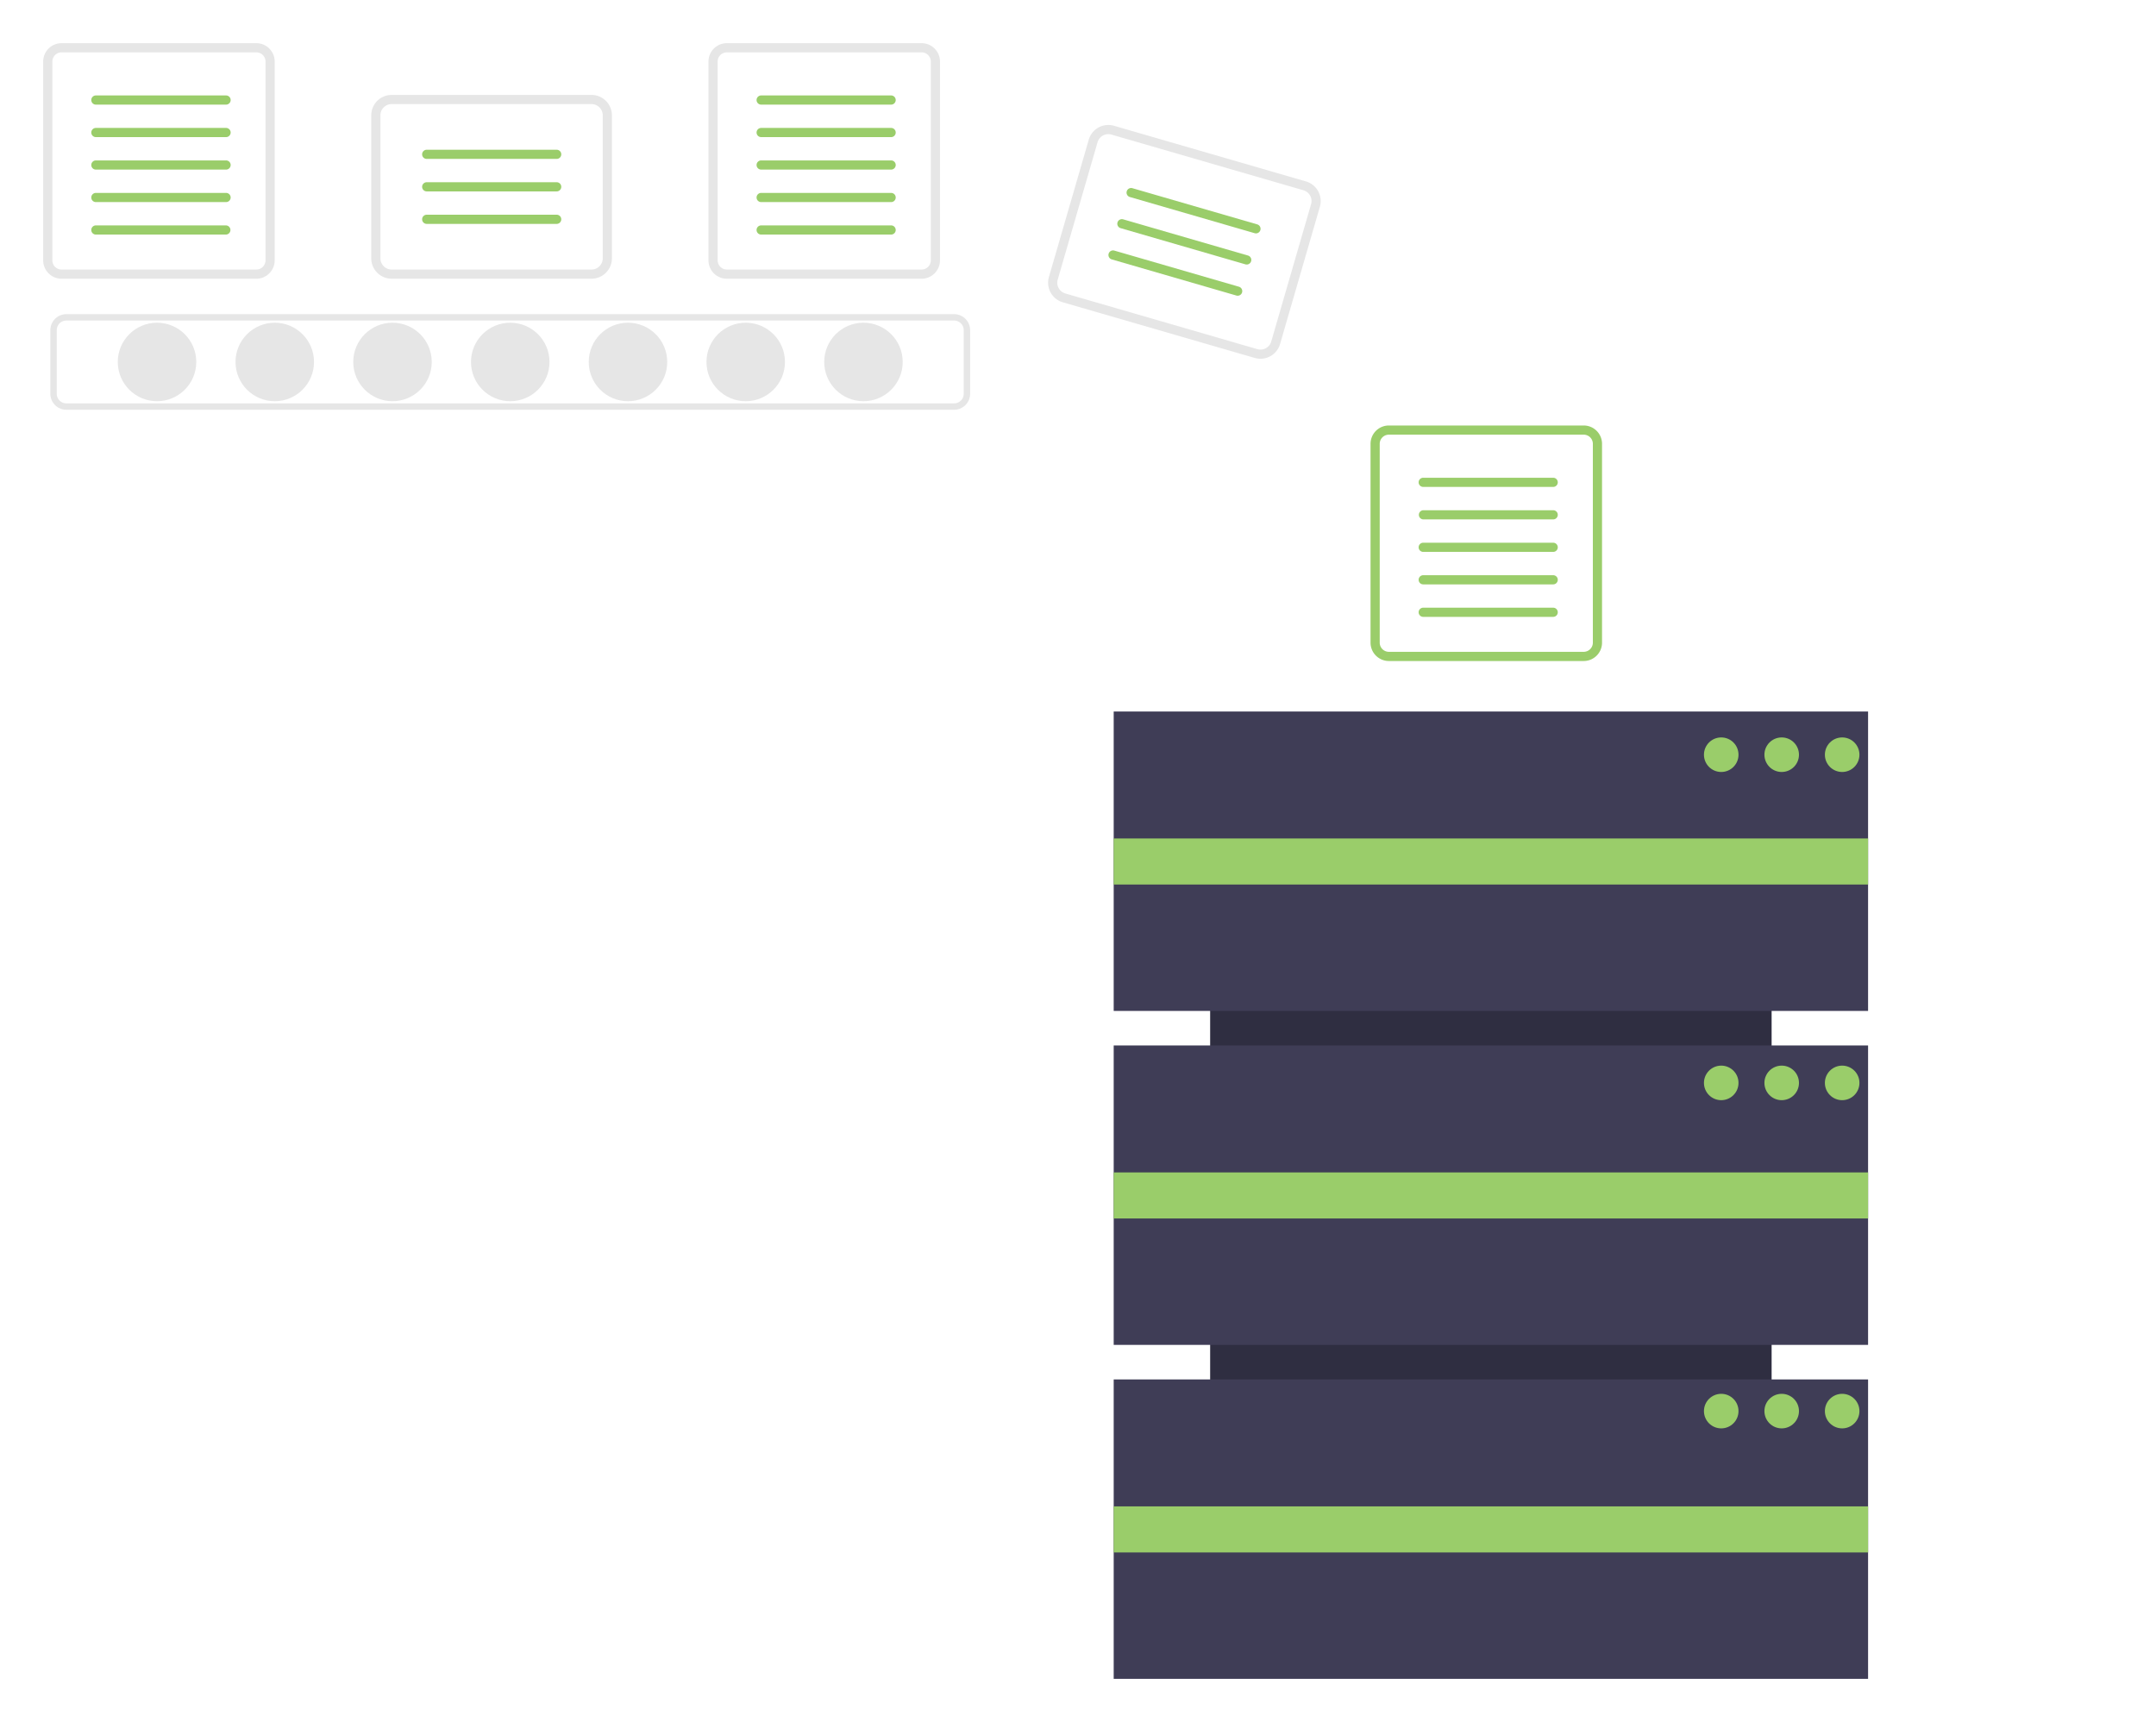
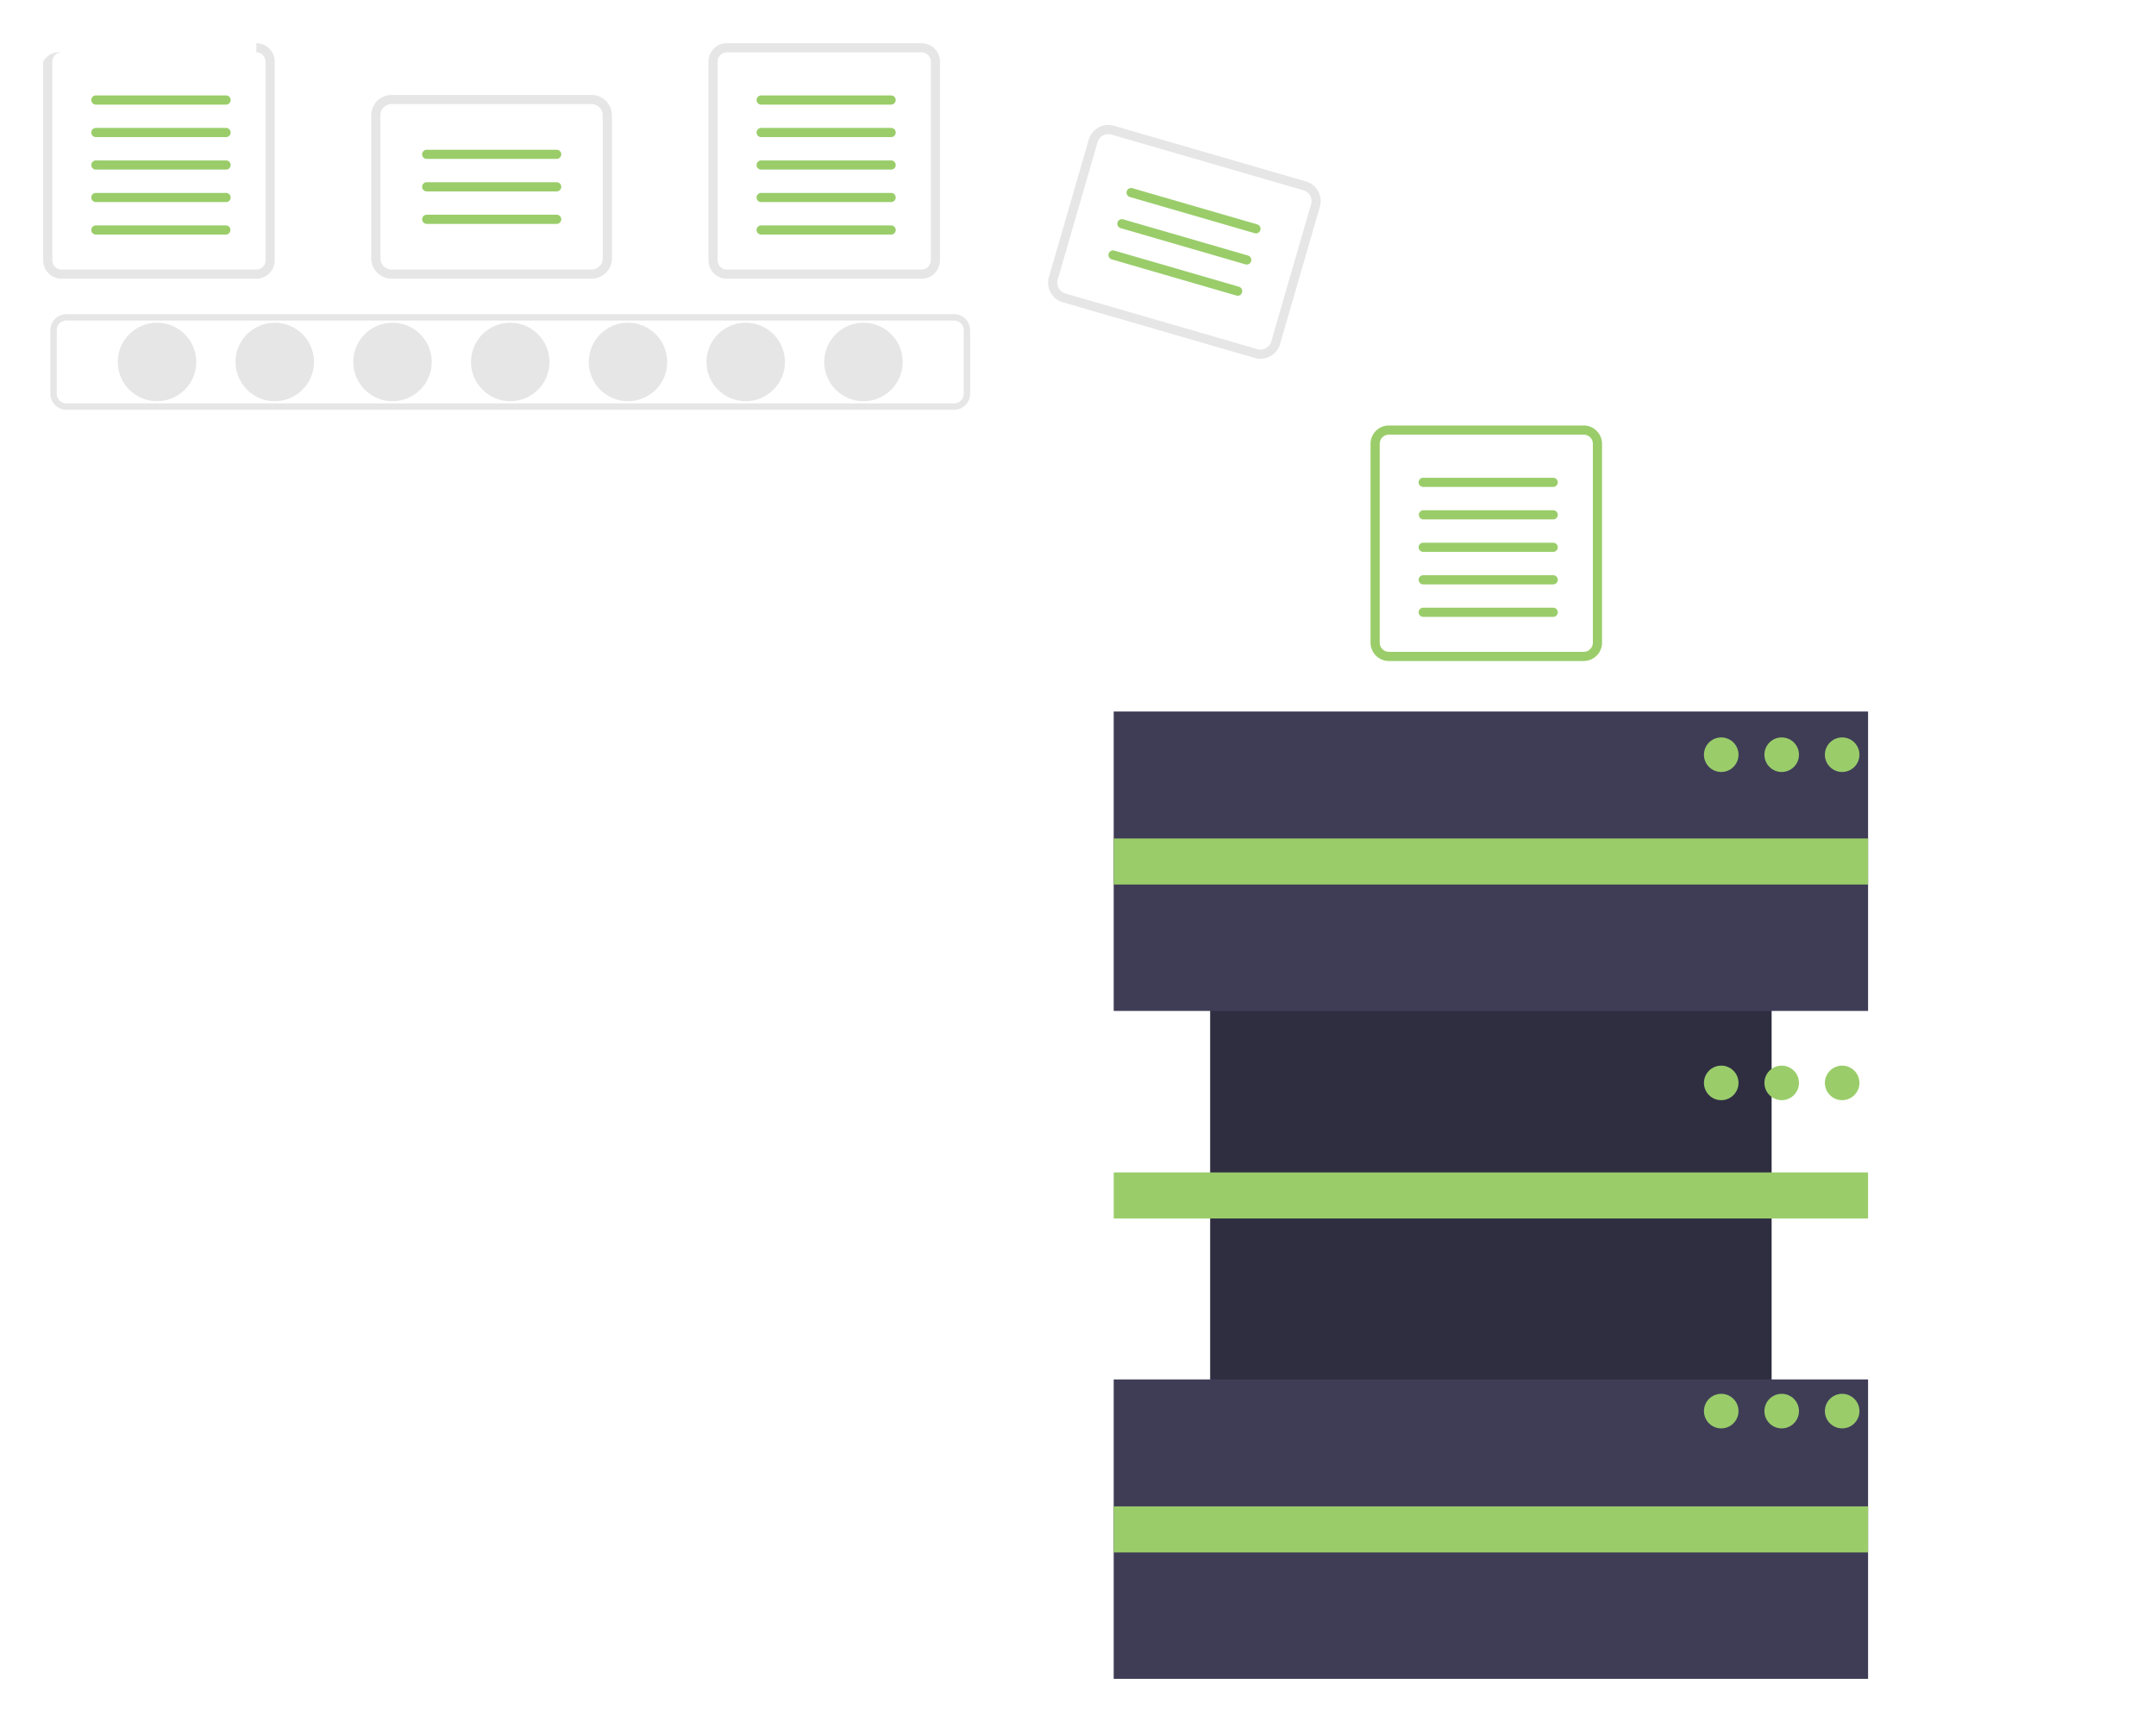
<svg xmlns="http://www.w3.org/2000/svg" xmlns:ns1="http://sodipodi.sourceforge.net/DTD/sodipodi-0.dtd" xmlns:ns2="http://www.inkscape.org/namespaces/inkscape" data-name="Layer 1" width="748.796" height="598.146" viewBox="0 0 748.796 598.146" version="1.1" ns1:docname="deployment.svg" ns2:version="1.0.1 (c497b03c, 2020-09-10)">
  <defs />
  <ns1:namedview pagecolor="#ffffff" bordercolor="#666666" borderopacity="1" objecttolerance="10" gridtolerance="10" guidetolerance="10" ns2:pageopacity="0" ns2:pageshadow="2" ns2:window-width="1440" ns2:window-height="855" showgrid="false" ns2:zoom="0.97968464" ns2:cx="360.3103" ns2:cy="298.29992" ns2:window-x="0" ns2:window-y="23" ns2:window-maximized="0" ns2:current-layer="e4fde902-34f0-42ac-83bb-70aac2088463" ns2:snap-page="false" fit-margin-top="15" fit-margin-left="15" fit-margin-right="100" fit-margin-bottom="15" />
  <circle cx="54.536" cy="125.727" r="13.631" fill="#e6e6e6" />
  <circle cx="95.428" cy="125.727" r="13.631" fill="#e6e6e6" />
  <circle cx="136.319" cy="125.727" r="13.631" fill="#e6e6e6" />
  <circle cx="177.211" cy="125.727" r="13.631" fill="#e6e6e6" />
  <circle cx="218.103" cy="125.727" r="13.631" fill="#e6e6e6" />
  <circle cx="258.994" cy="125.727" r="13.631" fill="#e6e6e6" />
  <circle cx="299.886" cy="125.727" r="13.631" fill="#e6e6e6" />
  <path d="M 331.384,142.326 H 23.038 a 5.553,5.553 0 0 1 -5.547,-5.547 v -22.104 a 5.553,5.553 0 0 1 5.547,-5.547 h 308.345 a 5.553,5.553 0 0 1 5.547,5.547 v 22.104 a 5.553,5.553 0 0 1 -5.547,5.547 z M 23.038,111.347 a 3.332,3.332 0 0 0 -3.328,3.328 v 22.104 a 3.332,3.332 0 0 0 3.328,3.328 h 308.345 a 3.332,3.332 0 0 0 3.328,-3.328 v -22.104 a 3.332,3.332 0 0 0 -3.328,-3.328 z" fill="#e6e6e6" />
-   <path d="m 89.026,18.187 a 3.191,3.191 0 0 1 3.187,3.187 v 69.063 a 3.191,3.191 0 0 1 -3.187,3.187 h -67.652 a 3.191,3.191 0 0 1 -3.187,-3.187 V 21.374 a 3.191,3.191 0 0 1 3.187,-3.187 h 67.652 m 0,-3.187 H 21.374 A 6.374,6.374 0 0 0 15,21.374 v 69.063 a 6.374,6.374 0 0 0 6.374,6.374 h 67.652 a 6.374,6.374 0 0 0 6.374,-6.374 V 21.374 A 6.374,6.374 0 0 0 89.026,15 Z" fill="#e6e6e6" />
+   <path d="m 89.026,18.187 a 3.191,3.191 0 0 1 3.187,3.187 v 69.063 a 3.191,3.191 0 0 1 -3.187,3.187 h -67.652 a 3.191,3.191 0 0 1 -3.187,-3.187 V 21.374 a 3.191,3.191 0 0 1 3.187,-3.187 h 67.652 H 21.374 A 6.374,6.374 0 0 0 15,21.374 v 69.063 a 6.374,6.374 0 0 0 6.374,6.374 h 67.652 a 6.374,6.374 0 0 0 6.374,-6.374 V 21.374 A 6.374,6.374 0 0 0 89.026,15 Z" fill="#e6e6e6" />
  <path d="M 78.474,36.341 H 33.337 a 1.594,1.594 0 1 1 0,-3.187 h 45.137 a 1.594,1.594 0 1 1 0,3.187 z" fill="#9acd6a" />
  <path d="M 78.474,47.625 H 33.337 a 1.594,1.594 0 1 1 0,-3.187 h 45.137 a 1.594,1.594 0 1 1 0,3.187 z" fill="#9acd6a" />
  <path d="M 78.474,58.909 H 33.337 a 1.594,1.594 0 1 1 0,-3.187 h 45.137 a 1.594,1.594 0 1 1 0,3.187 z" fill="#9acd6a" />
  <path d="M 78.474,70.194 H 33.337 a 1.594,1.594 0 1 1 0,-3.187 h 45.137 a 1.594,1.594 0 1 1 0,3.187 z" fill="#9acd6a" />
  <path d="M 78.474,81.478 H 33.337 a 1.594,1.594 0 1 1 0,-3.187 h 45.137 a 1.594,1.594 0 0 1 0,3.187 z" fill="#9acd6a" />
  <path d="m 320.087,18.187 a 3.191,3.191 0 0 1 3.187,3.187 v 69.063 a 3.191,3.191 0 0 1 -3.187,3.187 h -67.652 a 3.191,3.191 0 0 1 -3.187,-3.187 V 21.374 a 3.191,3.191 0 0 1 3.187,-3.187 h 67.652 m 0,-3.187 h -67.652 a 6.374,6.374 0 0 0 -6.374,6.374 v 69.063 a 6.374,6.374 0 0 0 6.374,6.374 h 67.652 a 6.374,6.374 0 0 0 6.374,-6.374 V 21.374 A 6.374,6.374 0 0 0 320.087,15 Z" fill="#e6e6e6" />
  <path d="m 309.535,36.341 h -45.137 a 1.594,1.594 0 1 1 0,-3.187 h 45.137 a 1.594,1.594 0 0 1 0,3.187 z" fill="#9acd6a" />
  <path d="m 309.535,47.625 h -45.137 a 1.594,1.594 0 1 1 0,-3.187 h 45.137 a 1.594,1.594 0 0 1 0,3.187 z" fill="#9acd6a" />
  <path d="m 309.535,58.909 h -45.137 a 1.594,1.594 0 1 1 0,-3.187 h 45.137 a 1.594,1.594 0 0 1 0,3.187 z" fill="#9acd6a" />
  <path d="m 309.535,70.194 h -45.137 a 1.594,1.594 0 1 1 0,-3.187 h 45.137 a 1.594,1.594 0 0 1 0,3.187 z" fill="#9acd6a" />
  <path d="m 309.535,81.478 h -45.137 a 1.594,1.594 0 1 1 0,-3.187 h 45.137 a 1.594,1.594 0 0 1 0,3.187 z" fill="#9acd6a" />
  <path d="m 550.026,150.978 a 3.191,3.191 0 0 1 3.187,3.187 v 69.063 a 3.191,3.191 0 0 1 -3.187,3.187 h -67.652 a 3.191,3.191 0 0 1 -3.187,-3.187 v -69.062 a 3.191,3.191 0 0 1 3.187,-3.187 h 67.652 m 0,-3.187 h -67.652 a 6.374,6.374 0 0 0 -6.374,6.374 v 69.063 a 6.374,6.374 0 0 0 6.374,6.374 h 67.652 a 6.374,6.374 0 0 0 6.374,-6.374 v -69.063 a 6.374,6.374 0 0 0 -6.374,-6.374 z" fill="#9acd6a" />
  <path d="M 539.474,169.132 H 494.337 a 1.594,1.594 0 1 1 0,-3.187 h 45.137 a 1.594,1.594 0 0 1 0,3.187 z" fill="#9acd6a" />
  <path d="M 539.474,180.417 H 494.337 a 1.594,1.594 0 0 1 0,-3.187 h 45.137 a 1.594,1.594 0 0 1 0,3.187 z" fill="#9acd6a" />
  <path d="M 539.474,191.7 H 494.337 a 1.594,1.594 0 1 1 0,-3.187 h 45.137 a 1.594,1.594 0 0 1 0,3.187 z" fill="#9acd6a" />
  <path d="M 539.474,202.985 H 494.337 a 1.594,1.594 0 1 1 0,-3.187 h 45.137 a 1.594,1.594 0 0 1 0,3.187 z" fill="#9acd6a" />
  <path d="M 539.474,214.27 H 494.337 a 1.594,1.594 0 1 1 0,-3.187 h 45.137 a 1.594,1.594 0 0 1 0,3.187 z" fill="#9acd6a" />
  <path d="M 205.442,96.811 H 136.019 A 7.09,7.09 0 0 1 128.937,89.729 V 40.053 a 7.09,7.09 0 0 1 7.081,-7.082 h 69.423 a 7.09,7.09 0 0 1 7.082,7.082 v 49.676 a 7.09,7.09 0 0 1 -7.082,7.081 z M 136.019,36.158 a 3.899,3.899 0 0 0 -3.894,3.895 v 49.676 a 3.899,3.899 0 0 0 3.894,3.894 h 69.423 a 3.899,3.899 0 0 0 3.895,-3.894 V 40.053 a 3.9,3.9 0 0 0 -3.895,-3.895 z" fill="#e6e6e6" />
  <path d="m 193.299,55.2 h -45.137 a 1.594,1.594 0 0 1 0,-3.187 h 45.137 a 1.594,1.594 0 1 1 0,3.187 z" fill="#9acd6a" />
  <path d="m 193.299,66.485 h -45.137 a 1.594,1.594 0 0 1 0,-3.187 h 45.137 a 1.594,1.594 0 1 1 0,3.187 z" fill="#9acd6a" />
  <path d="m 193.299,77.769 h -45.137 a 1.594,1.594 0 0 1 0,-3.187 h 45.137 a 1.594,1.594 0 1 1 0,3.187 z" fill="#9acd6a" />
  <path d="m 435.8,124.338 -66.676,-19.336 a 7.09,7.09 0 0 1 -4.829,-8.774 l 13.836,-47.711 a 7.09,7.09 0 0 1 8.774,-4.83 l 66.676,19.336 a 7.09,7.09 0 0 1 4.829,8.774 l -13.836,47.711 a 7.09,7.09 0 0 1 -8.774,4.829 z M 386.017,46.749 a 3.899,3.899 0 0 0 -4.825,2.656 l -13.836,47.711 a 3.899,3.899 0 0 0 2.656,4.825 l 66.676,19.336 a 3.899,3.899 0 0 0 4.826,-2.655 L 455.35,70.911 a 3.9,3.9 0 0 0 -2.656,-4.826 z" fill="#e6e6e6" />
  <path d="m 435.728,80.992 -43.351,-12.572 a 1.594,1.594 0 0 1 0.888,-3.061 l 43.351,12.572 a 1.594,1.594 0 1 1 -0.888,3.061 z" fill="#9acd6a" />
  <path d="M 432.584,91.83 389.234,79.258 a 1.594,1.594 0 1 1 0.888,-3.061 l 43.351,12.572 a 1.594,1.594 0 0 1 -0.888,3.061 z" fill="#9acd6a" />
  <path d="M 429.442,102.667 386.091,90.095 a 1.594,1.594 0 0 1 0.888,-3.061 l 43.351,12.572 a 1.594,1.594 0 0 1 -0.888,3.061 z" fill="#9acd6a" />
  <rect x="255.146" y="-615.296" width="262" height="195" transform="rotate(90)" fill="#2f2e41" />
  <rect x="386.796" y="247.146" width="262" height="104" fill="#3f3d56" />
-   <rect x="386.796" y="363.146" width="262" height="104" fill="#3f3d56" />
  <rect x="386.796" y="479.146" width="262" height="104" fill="#3f3d56" />
  <rect x="386.796" y="291.242" width="262" height="16" fill="#9acd6a" />
  <rect x="386.796" y="407.242" width="262" height="16" fill="#9acd6a" />
  <rect x="386.796" y="523.242" width="262" height="16" fill="#9acd6a" />
  <circle cx="597.796" cy="262.146" r="6" fill="#9acd6a" />
  <circle cx="618.796" cy="262.146" r="6" fill="#9acd6a" />
  <circle cx="639.796" cy="262.146" r="6" fill="#9acd6a" />
  <circle cx="597.796" cy="376.146" r="6" fill="#9acd6a" />
  <circle cx="618.796" cy="376.146" r="6" fill="#9acd6a" />
  <circle cx="639.796" cy="376.146" r="6" fill="#9acd6a" />
  <circle cx="597.796" cy="490.146" r="6" fill="#9acd6a" />
  <circle cx="618.796" cy="490.146" r="6" fill="#9acd6a" />
  <circle cx="639.796" cy="490.146" r="6" fill="#9acd6a" />
</svg>